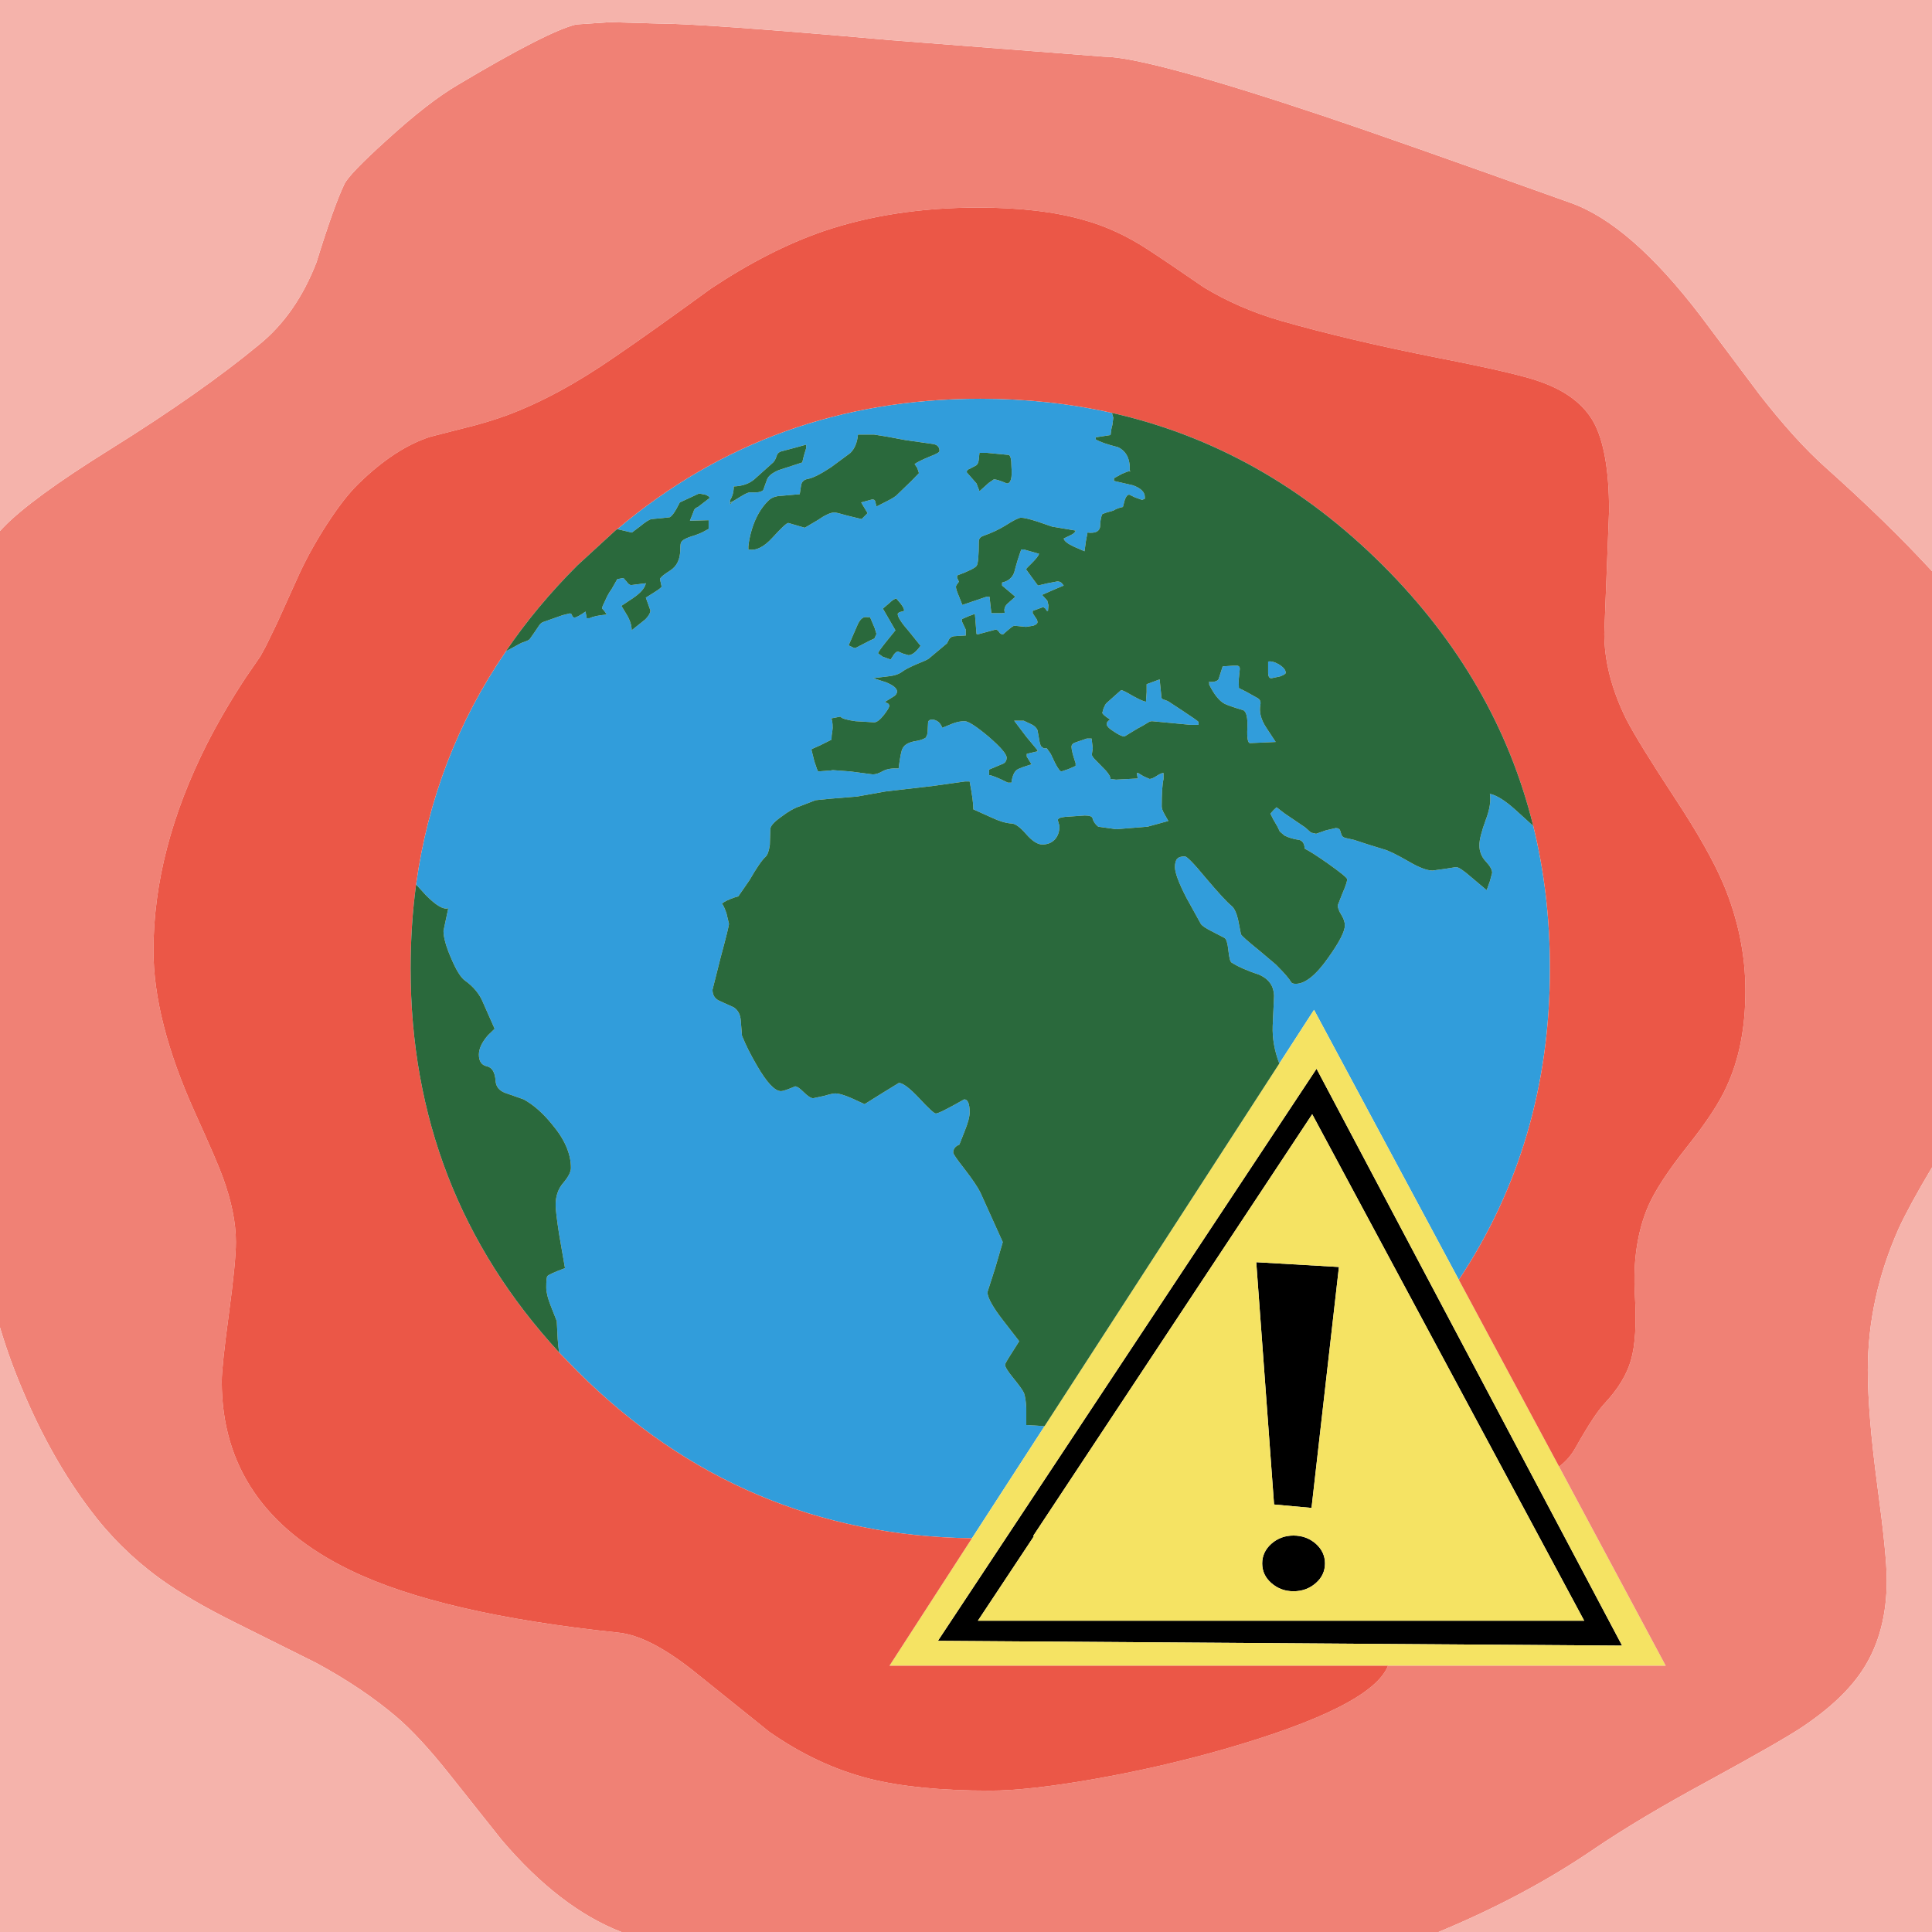
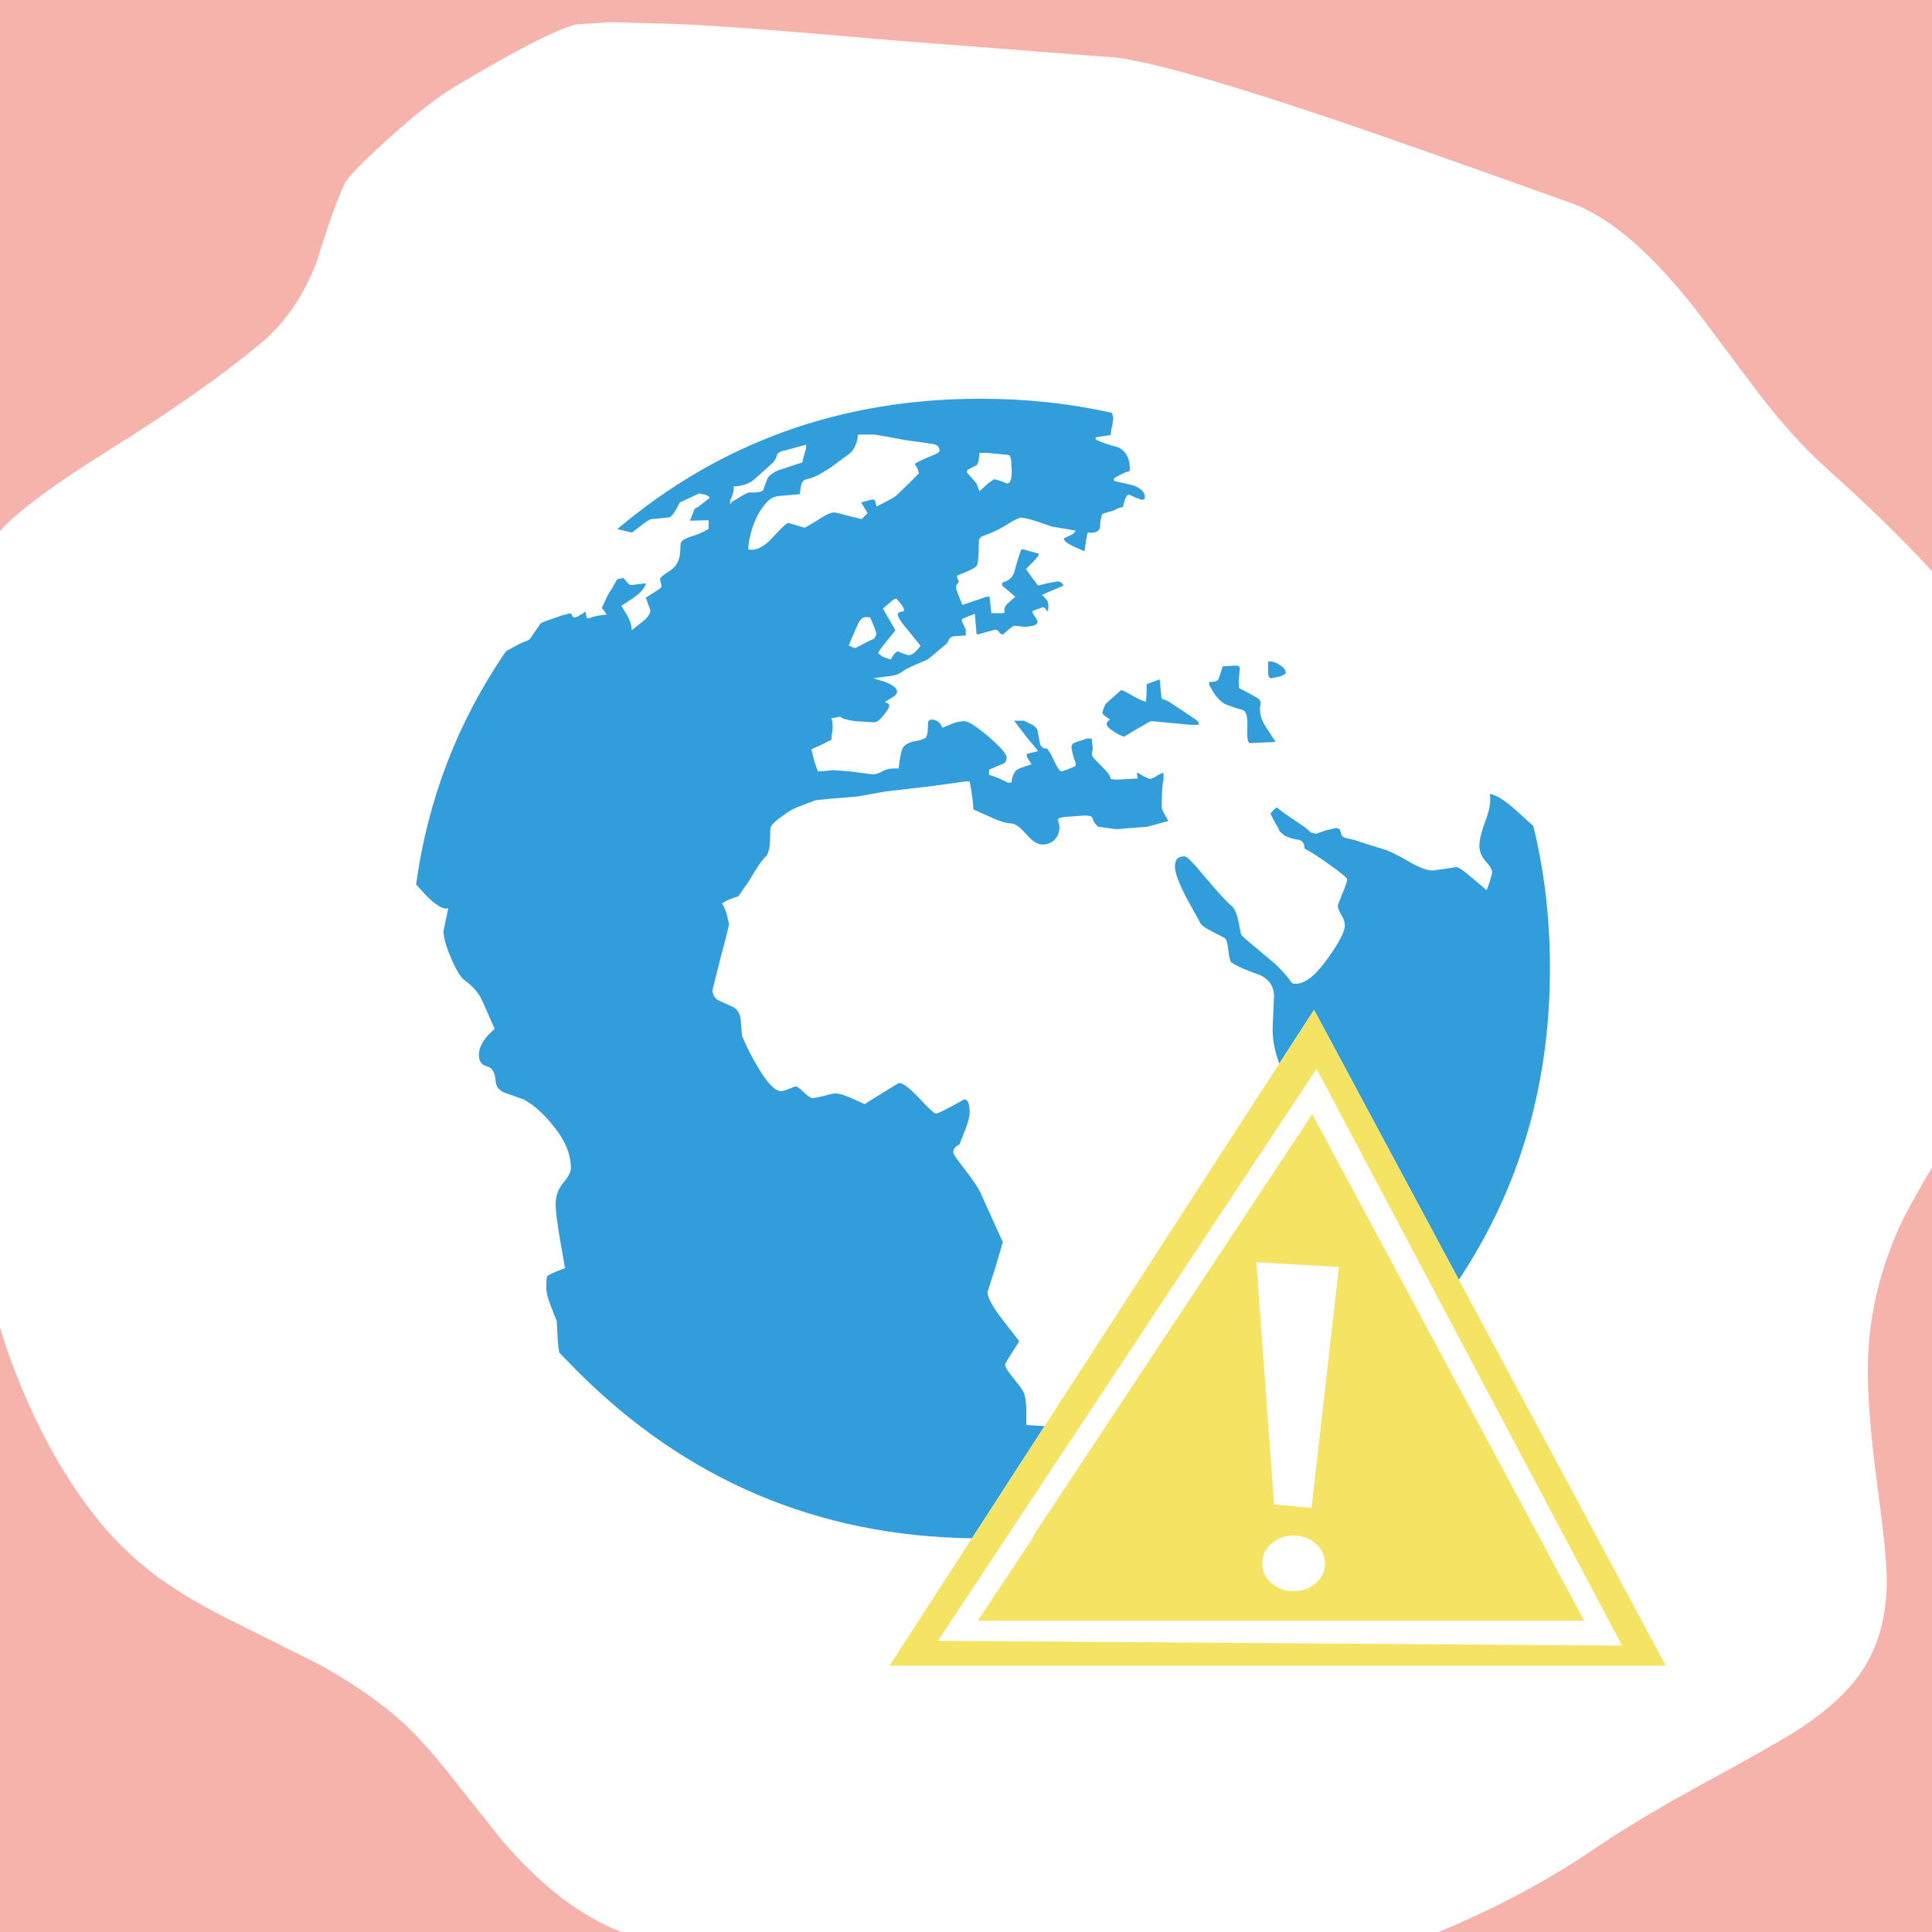
<svg xmlns="http://www.w3.org/2000/svg" height="423.0px" width="423.0px">
  <g transform="matrix(1.0, 0.0, 0.0, 1.0, 0.0, 0.0)">
    <path d="M212.8 336.8 Q162.3 336.1 126.4 300.2 L122.45 296.15 Q122.2 294.85 122.1 293.15 L121.9 289.25 120.6 285.95 Q119.6 283.45 119.6 281.9 119.6 279.65 119.85 279.4 120.2 278.95 123.7 277.65 L122.4 270.15 Q121.65 265.25 121.65 263.8 121.65 260.9 123.35 258.95 125.0 257.0 125.0 255.7 125.0 251.05 120.85 246.15 117.9 242.5 114.65 240.7 L110.65 239.3 Q108.6 238.55 108.5 236.6 108.3 233.8 106.55 233.45 104.85 233.05 104.85 230.9 104.85 228.95 106.85 226.65 L108.3 225.25 105.8 219.6 Q104.65 216.7 101.75 214.65 100.4 213.65 98.75 209.75 97.1 205.95 97.1 203.8 L98.15 198.85 Q96.6 199.4 93.25 196.0 L91.1 193.65 Q94.95 165.7 110.7 142.7 L110.75 142.6 Q111.2 142.35 112.15 141.85 114.05 140.75 114.6 140.6 115.8 140.2 116.0 139.9 L116.95 138.55 117.9 137.15 Q118.35 136.4 118.9 136.2 L123.15 134.7 124.75 134.3 Q125.15 134.3 125.25 134.75 125.4 135.2 125.8 135.2 126.35 135.2 128.2 133.9 L128.45 135.35 129.1 135.35 Q130.15 134.8 132.85 134.55 L132.3 133.75 131.8 133.2 Q131.8 132.9 132.5 131.5 133.2 129.9 133.9 129.0 L135.15 126.8 136.5 126.55 137.2 127.35 Q137.7 128.1 138.2 128.1 L141.4 127.7 Q141.1 129.25 138.6 130.95 L136.05 132.65 137.2 134.55 Q138.3 136.35 138.3 138.0 L141.3 135.6 Q142.4 134.45 142.4 133.65 L141.9 132.25 141.4 130.85 143.15 129.75 Q144.85 128.7 144.85 128.4 L144.7 127.7 144.5 126.85 Q144.5 126.3 146.75 124.9 148.95 123.5 148.95 120.2 148.95 119.0 149.15 118.7 149.55 118.05 151.2 117.5 152.85 117.0 153.85 116.5 L155.15 115.8 155.15 113.9 151.2 114.0 151.05 114.0 151.8 112.15 Q152.0 111.25 152.75 111.05 L155.35 109.05 Q155.35 108.65 154.4 108.3 L153.05 108.05 148.85 110.0 148.05 111.5 Q147.25 112.9 146.65 113.25 L144.85 113.45 142.65 113.65 Q141.9 113.8 140.2 115.2 L138.35 116.6 135.15 115.85 Q168.95 87.3 214.65 87.3 229.65 87.3 243.45 90.4 L243.75 91.45 243.55 93.05 Q243.3 93.8 243.15 95.25 L241.55 95.5 239.9 95.75 239.9 96.2 Q241.2 97.0 244.75 97.9 247.55 99.2 247.35 103.15 246.85 103.2 245.65 103.75 L243.9 104.7 243.9 105.3 248.05 106.25 Q250.65 107.2 250.65 108.8 L250.65 109.2 250.05 109.45 248.5 108.9 247.25 108.3 Q246.65 108.3 246.25 109.5 L245.85 111.0 Q244.6 111.25 243.75 111.8 L242.3 112.2 241.35 112.55 Q240.9 113.45 240.85 115.4 240.55 116.9 238.1 116.6 L237.75 118.5 237.45 120.7 235.15 119.7 Q233.0 118.7 232.9 117.9 L234.35 117.2 Q235.35 116.75 235.5 116.15 L235.4 116.15 230.35 115.3 227.15 114.2 Q224.5 113.35 223.55 113.35 222.8 113.35 220.15 115.05 217.95 116.4 215.35 117.3 214.3 117.65 214.3 118.6 214.3 123.1 213.85 123.85 213.35 124.6 209.55 126.0 L209.55 126.5 209.95 127.35 209.6 127.85 Q209.3 128.2 209.3 128.5 209.3 129.05 209.95 130.55 L210.7 132.45 216.0 130.65 216.65 130.65 217.05 134.25 219.4 134.25 220.0 134.15 Q219.65 133.05 220.6 132.15 L222.3 130.65 219.4 128.2 219.4 127.55 Q221.4 127.1 222.05 125.35 222.75 122.6 223.6 120.3 L224.15 120.3 227.5 121.25 Q227.3 121.9 225.95 123.25 224.65 124.5 224.65 124.65 L225.95 126.45 227.25 128.2 229.4 127.7 231.5 127.3 Q232.0 127.3 232.4 127.6 L232.9 128.2 230.75 129.1 228.15 130.25 229.3 131.5 229.55 132.5 229.45 133.75 229.2 133.75 228.85 133.2 Q228.55 132.95 228.3 132.95 L226.1 133.75 226.1 134.25 226.75 135.25 Q227.15 135.75 227.15 136.2 227.15 136.7 226.2 137.0 L224.65 137.25 222.1 137.0 Q221.8 137.0 220.7 137.95 L219.6 138.9 Q219.1 138.9 218.75 138.4 218.45 137.85 217.95 137.85 L214.05 138.9 213.8 138.8 213.45 134.4 212.1 134.9 210.6 135.55 210.6 136.05 211.45 137.85 211.45 139.15 211.2 139.15 208.8 139.3 Q208.05 139.45 207.75 140.05 L207.35 140.85 203.35 144.2 Q202.9 144.55 200.5 145.5 198.35 146.45 197.7 146.95 196.55 147.85 194.7 148.05 L191.05 148.5 191.25 148.5 193.9 149.35 Q196.4 150.35 196.4 151.4 196.4 151.95 195.8 152.4 L193.8 153.65 193.9 153.8 Q194.7 154.0 194.7 154.55 194.7 155.0 193.55 156.5 192.25 158.15 191.4 158.15 L187.3 157.9 Q184.4 157.5 184.0 156.9 L181.95 157.3 Q182.3 157.55 182.3 159.4 L182.2 160.4 Q182.05 160.95 182.05 161.95 L179.55 163.2 Q177.65 164.0 177.65 164.1 L178.3 166.7 Q179.0 168.9 179.15 168.9 L182.35 168.65 182.15 168.6 186.15 168.9 191.1 169.55 Q192.05 169.55 193.35 168.8 194.55 168.15 196.75 168.25 197.2 164.5 197.65 163.8 198.3 162.55 200.8 162.2 202.05 161.95 202.7 161.5 L203.0 160.85 203.1 160.15 203.2 158.15 Q203.3 157.55 204.1 157.55 204.75 157.55 205.45 158.05 206.05 158.6 206.3 159.35 L208.5 158.45 Q209.85 157.9 211.2 157.9 212.4 157.9 216.4 161.25 220.4 164.7 220.4 165.9 220.4 166.75 219.75 167.15 L216.55 168.5 216.55 169.7 Q217.55 169.8 220.65 171.35 L221.45 171.35 Q221.75 169.05 222.8 168.45 223.5 168.05 225.85 167.35 L224.8 165.65 224.8 165.05 227.15 164.5 227.15 164.25 224.7 161.3 222.05 157.8 224.15 157.8 225.95 158.65 Q226.8 159.1 227.15 159.85 L227.45 161.5 Q227.6 162.65 227.9 163.35 L228.5 163.85 229.2 163.85 230.05 165.05 231.0 167.05 Q231.95 168.9 232.4 168.9 L233.9 168.4 235.5 167.7 235.5 167.1 Q234.6 164.45 234.6 163.5 234.6 162.8 235.6 162.5 L237.95 161.7 239.0 161.7 239.25 163.85 239.05 165.2 Q239.05 165.65 240.15 166.7 L242.15 168.75 Q243.15 169.9 243.15 170.55 L244.35 170.7 249.1 170.45 248.9 169.25 249.2 169.25 250.35 169.95 251.7 170.55 Q252.25 170.55 253.3 169.85 254.3 169.2 254.75 169.25 L254.75 170.55 Q254.35 172.25 254.35 176.55 254.35 177.2 254.95 178.25 L255.8 179.75 251.25 181.0 244.4 181.55 240.45 181.0 Q239.45 180.2 239.2 179.15 239.05 178.55 237.5 178.55 L233.2 178.85 Q231.65 179.0 231.6 179.55 L231.95 180.8 Q232.0 182.65 230.95 183.8 229.9 184.9 228.2 184.9 226.65 184.9 224.65 182.6 222.65 180.3 221.45 180.3 219.65 180.2 217.1 179.0 L213.1 177.2 Q213.15 175.55 212.3 171.1 L211.25 171.1 204.5 172.05 193.8 173.3 187.65 174.4 182.1 174.85 178.55 175.2 175.2 176.5 Q173.4 177.05 171.1 178.8 168.55 180.6 168.65 181.65 L168.55 185.0 Q168.25 187.05 167.6 187.6 166.4 188.7 164.1 192.7 L161.65 196.25 160.8 196.5 Q158.8 197.2 158.05 197.85 158.45 198.2 159.05 199.95 L159.6 202.25 Q159.6 202.9 157.8 209.55 L156.0 216.7 Q156.0 218.4 157.45 219.1 L160.65 220.55 Q162.1 221.5 162.2 223.6 L162.45 226.75 Q163.7 229.85 165.7 233.25 168.95 238.9 171.0 238.9 171.65 238.9 174.1 237.85 174.7 237.85 176.0 239.15 177.3 240.45 178.05 240.45 L180.4 239.95 Q182.25 239.4 182.85 239.4 184.15 239.4 186.8 240.6 L189.3 241.75 193.05 239.4 196.8 237.1 Q198.1 237.1 201.25 240.45 204.35 243.8 204.9 243.8 205.65 243.8 211.1 240.7 212.3 240.7 212.3 243.55 212.3 244.95 211.25 247.55 L210.05 250.6 Q208.7 251.15 208.7 252.35 208.7 252.8 211.1 255.85 213.8 259.35 214.65 261.1 L219.55 271.95 217.9 277.6 216.2 282.9 Q216.2 284.7 219.7 289.2 L223.15 293.65 221.6 296.1 Q220.05 298.5 220.05 298.8 220.05 299.5 221.8 301.65 223.8 304.1 224.2 305.0 224.6 306.2 224.7 308.35 L224.7 312.0 228.7 312.25 212.8 336.8 M335.7 180.85 Q339.35 195.65 339.35 212.05 339.35 250.2 319.4 280.2 L287.7 221.1 280.1 232.85 Q278.5 228.7 278.65 224.6 L278.95 218.0 Q278.85 214.85 275.8 213.45 271.75 212.1 269.65 210.75 269.2 210.5 268.95 208.1 268.7 205.7 268.1 205.35 L265.2 203.85 Q263.25 202.85 262.9 202.25 L259.75 196.55 Q257.25 191.7 257.25 189.85 257.25 188.55 257.75 188.0 258.25 187.5 259.4 187.5 260.1 187.5 263.85 192.05 268.2 197.2 269.65 198.35 270.5 199.05 271.05 201.25 L271.7 204.55 Q271.85 205.0 275.75 208.15 L279.3 211.15 279.7 211.55 Q281.95 213.8 282.7 215.05 282.9 215.4 283.7 215.4 286.8 215.4 290.8 209.7 294.45 204.6 294.45 202.6 294.45 201.55 293.65 200.25 292.9 199.05 292.9 198.2 L293.9 195.65 Q294.95 193.25 294.95 192.5 294.95 192.05 290.8 189.1 287.4 186.7 285.65 185.8 285.6 184.25 284.5 183.9 282.65 183.65 281.25 182.95 L280.2 182.05 279.7 181.0 278.8 179.45 278.15 178.15 278.8 177.4 279.5 176.75 281.25 178.1 285.75 181.15 287.05 182.3 287.75 182.45 288.15 182.55 290.3 181.8 292.45 181.3 Q293.3 181.3 293.45 181.95 293.7 182.9 293.9 183.1 294.25 183.45 294.95 183.55 L296.5 183.9 299.4 184.85 302.95 185.95 Q304.4 186.3 308.4 188.6 311.8 190.6 313.65 190.6 L316.25 190.25 318.8 189.85 Q319.6 189.85 322.0 191.95 L325.5 194.9 326.2 192.95 326.7 191.1 Q326.7 190.1 325.3 188.6 323.9 187.1 323.9 185.05 323.9 183.3 325.3 179.5 326.6 176.1 326.2 173.8 328.5 174.3 331.95 177.45 L335.7 180.85 M174.35 97.95 L171.35 98.75 Q170.3 98.95 170.05 99.8 169.7 101.0 169.0 101.5 L165.15 104.95 Q163.45 106.4 160.65 106.5 160.65 108.25 159.85 109.5 L159.85 110.4 160.5 109.85 159.95 110.15 159.95 110.0 Q160.55 109.75 162.2 108.7 163.75 107.75 164.25 107.8 166.5 107.95 167.1 107.3 L167.9 105.1 Q168.25 103.9 170.45 102.95 L175.65 101.25 176.0 99.8 176.5 98.15 176.5 97.35 174.35 97.95 M187.85 95.15 Q187.6 97.8 186.15 99.2 L181.95 102.3 Q178.55 104.55 176.9 104.85 175.65 105.05 175.4 106.2 L175.1 108.2 171.15 108.55 Q169.25 108.6 168.25 109.6 165.85 111.9 164.6 115.95 164.0 118.0 163.85 119.65 L163.85 120.35 163.9 120.3 Q166.3 120.8 169.1 117.75 172.05 114.5 172.6 114.5 L176.2 115.55 179.0 113.9 Q181.45 112.2 182.7 112.2 183.15 112.2 185.55 112.9 L188.65 113.65 189.95 112.35 188.55 110.0 190.95 109.35 Q191.5 109.35 191.6 109.7 L191.9 110.9 Q192.45 110.6 194.35 109.65 196.05 108.8 196.55 108.2 L199.55 105.3 201.2 103.6 200.85 102.5 200.25 101.6 Q201.05 101.0 203.6 99.95 205.7 99.15 205.7 98.75 205.7 97.4 204.2 97.2 L198.2 96.35 194.2 95.6 191.4 95.15 187.85 95.15 M220.8 99.6 L216.1 99.15 214.45 99.15 214.3 100.55 Q214.25 101.4 213.8 101.85 L212.4 102.6 Q211.65 102.85 211.65 103.4 L213.8 105.85 214.45 107.55 216.45 105.75 217.6 104.95 Q218.35 104.95 220.45 105.85 221.75 105.85 221.45 102.2 221.45 99.7 220.8 99.6 M194.65 132.1 L193.3 133.25 196.05 138.0 194.15 140.35 Q192.25 142.7 192.25 143.05 L193.3 143.8 195.0 144.4 195.75 143.25 Q196.2 142.65 196.65 142.65 L197.7 143.1 198.9 143.45 Q200.05 143.45 201.55 141.4 L199.1 138.35 Q196.55 135.45 196.55 134.45 196.55 134.2 197.05 134.0 L197.85 133.8 197.95 133.6 Q197.95 133.15 197.15 132.1 L196.25 131.05 Q195.75 131.05 194.65 132.1 M189.55 135.1 Q188.45 135.1 187.65 137.05 L185.8 141.3 Q186.95 141.9 187.25 141.9 L190.45 140.25 191.45 139.8 191.9 138.8 191.5 137.5 190.95 136.2 190.5 135.15 189.55 135.1 M277.65 144.85 Q278.55 144.65 279.9 145.4 281.5 146.35 281.5 147.3 281.5 147.65 280.25 148.1 L278.35 148.5 Q277.7 148.5 277.65 147.4 L277.65 144.85 M269.95 145.75 L270.95 145.75 Q271.45 145.85 271.45 146.45 L271.2 148.95 271.25 150.65 272.85 151.45 275.35 152.85 Q276.15 153.3 275.95 154.3 275.5 156.65 277.2 159.25 L279.3 162.45 273.7 162.7 Q272.95 162.7 273.1 159.4 273.25 155.95 272.2 155.5 269.2 154.6 268.15 154.1 266.4 153.2 264.75 149.9 L264.75 149.4 264.6 149.3 Q266.4 149.4 266.8 148.7 L267.7 145.9 269.95 145.75 M241.6 155.15 Q241.95 154.25 242.25 153.95 L245.45 151.1 Q245.9 151.1 247.9 152.3 250.05 153.5 250.9 153.65 L251.05 151.55 251.05 149.8 253.9 148.75 254.25 152.25 Q254.2 152.95 254.6 153.1 L255.7 153.5 259.05 155.7 Q262.15 157.75 262.4 158.05 L262.4 158.7 260.7 158.7 252.25 157.9 Q251.8 157.9 251.35 158.2 L250.1 158.95 Q249.45 159.25 247.75 160.3 L246.2 161.25 Q245.4 161.25 243.55 159.95 241.35 158.55 243.05 157.55 241.35 156.45 241.35 156.05 L241.6 155.15" fill="#319ddb" fill-rule="evenodd" stroke="none" />
-     <path d="M293.15 277.4 L287.15 330.15 278.95 329.4 275.05 276.35 293.15 277.4 M226.2 336.3 L226.4 336.3 214.1 354.85 346.85 354.85 287.3 243.95 226.2 336.3 M290.1 342.3 Q290.1 344.85 288.1 346.6 286.05 348.4 283.2 348.4 280.4 348.4 278.35 346.6 276.35 344.85 276.35 342.3 276.35 339.8 278.35 338.0 280.4 336.2 283.2 336.2 286.05 336.2 288.1 338.0 290.1 339.8 290.1 342.3 M288.25 234.0 L355.15 360.3 205.35 359.25 288.25 234.0" fill="#000000" fill-rule="evenodd" stroke="none" />
    <path d="M341.35 321.1 L364.7 364.7 303.9 364.7 194.75 364.7 212.8 336.8 228.7 312.25 280.1 232.85 287.7 221.1 319.4 280.2 341.35 321.1 M293.15 277.4 L275.05 276.35 278.95 329.4 287.15 330.15 293.15 277.4 M226.2 336.3 L287.3 243.95 346.85 354.85 214.1 354.85 226.4 336.3 226.2 336.3 M288.25 234.0 L205.35 359.25 355.15 360.3 288.25 234.0 M290.1 342.3 Q290.1 339.8 288.1 338.0 286.05 336.2 283.2 336.2 280.4 336.2 278.35 338.0 276.35 339.8 276.35 342.3 276.35 344.85 278.35 346.6 280.4 348.4 283.2 348.4 286.05 348.4 288.1 346.6 290.1 344.85 290.1 342.3" fill="#f5e363" fill-rule="evenodd" stroke="none" />
-     <path d="M341.35 321.1 Q343.6 319.45 345.05 316.8 349.05 309.7 351.25 307.35 355.75 302.55 357.1 297.75 358.5 292.9 357.95 283.6 357.3 272.3 360.9 264.0 363.1 259.0 369.3 251.15 375.7 243.15 378.05 237.85 382.15 229.0 382.15 216.95 382.15 205.05 377.35 193.6 374.15 186.05 366.7 174.75 358.5 162.25 356.05 157.45 351.25 147.7 351.25 138.7 L352.3 111.85 Q352.3 98.6 348.9 92.4 345.6 86.5 337.15 83.55 332.25 81.75 315.1 78.4 295.35 74.5 280.5 70.25 271.3 67.6 263.55 62.9 255.5 57.35 251.5 54.75 244.6 50.2 237.4 48.2 227.95 45.45 214.1 45.45 195.45 45.45 180.2 50.65 168.35 54.75 155.7 63.15 141.75 73.3 134.6 78.15 122.1 86.8 111.05 90.9 106.85 92.45 101.75 93.7 L94.3 95.6 Q86.55 98.05 78.5 105.9 75.35 108.95 71.6 114.75 68.1 120.15 65.6 125.5 L60.65 136.45 58.2 141.5 57.0 143.7 53.8 148.35 Q49.0 155.65 45.35 162.8 33.6 186.05 33.6 208.15 33.6 223.4 42.6 243.4 47.65 254.55 48.8 257.8 51.65 265.6 51.65 271.95 51.65 276.3 50.1 287.75 48.55 299.3 48.55 302.45 48.55 330.15 76.7 343.8 96.35 353.35 135.35 357.45 142.0 358.1 151.6 365.65 L168.4 379.15 Q178.95 386.55 190.4 389.45 200.8 392.05 216.7 392.05 225.05 392.05 239.35 389.55 254.15 386.95 268.1 382.95 300.4 373.65 303.9 364.7 L364.7 364.7 341.35 321.1 M0.0 116.25 L0.75 115.45 Q6.9 109.1 24.0 98.45 44.2 85.85 56.8 75.4 64.9 68.8 69.3 57.4 73.1 45.1 75.4 40.3 76.45 38.1 84.7 30.65 93.8 22.35 100.2 18.6 119.9 6.85 126.15 5.35 L133.55 4.85 144.1 5.15 Q153.85 5.15 195.1 8.8 L241.6 12.4 Q250.95 12.4 289.95 25.45 304.45 30.3 343.85 44.4 356.95 49.0 372.4 69.25 L385.25 86.4 Q393.0 96.35 399.65 102.3 413.2 114.4 423.0 125.05 L423.0 255.6 Q417.95 264.1 415.7 269.0 408.95 284.2 408.95 299.95 408.95 309.5 411.0 325.0 413.1 340.5 413.1 345.95 413.1 357.3 408.05 365.25 403.8 372.0 394.4 378.25 389.7 381.35 374.05 389.9 358.9 398.1 349.05 404.8 333.9 415.15 314.95 423.0 L136.05 423.0 Q122.5 417.75 109.8 402.8 L98.4 388.45 Q91.8 380.15 86.8 375.9 79.4 369.6 69.25 364.1 L51.7 355.35 Q41.3 350.2 34.85 345.5 26.1 339.1 19.65 330.45 11.3 319.35 5.2 304.95 2.1 297.75 0.0 290.65 L0.0 116.25" fill="#f08175" fill-rule="evenodd" stroke="none" />
    <path d="M423.0 125.05 Q413.2 114.4 399.65 102.3 393.0 96.35 385.25 86.4 L372.4 69.25 Q356.95 49.0 343.85 44.4 304.45 30.3 289.95 25.45 250.95 12.4 241.6 12.4 L195.1 8.8 Q153.85 5.15 144.1 5.15 L133.55 4.85 126.15 5.35 Q119.9 6.85 100.2 18.6 93.8 22.35 84.7 30.65 76.45 38.1 75.4 40.3 73.1 45.1 69.3 57.4 64.9 68.8 56.8 75.4 44.2 85.85 24.0 98.45 6.9 109.1 0.75 115.45 L0.0 116.25 0.0 0.0 423.0 0.0 423.0 125.05 M0.0 290.65 Q2.1 297.75 5.2 304.95 11.3 319.35 19.65 330.45 26.1 339.1 34.85 345.5 41.3 350.2 51.7 355.35 L69.25 364.1 Q79.4 369.6 86.8 375.9 91.8 380.15 98.4 388.45 L109.8 402.8 Q122.5 417.75 136.05 423.0 L0.0 423.0 0.0 290.65 M314.95 423.0 Q333.9 415.15 349.05 404.8 358.9 398.1 374.05 389.9 389.7 381.35 394.4 378.25 403.8 372.0 408.05 365.25 413.1 357.3 413.1 345.95 413.1 340.5 411.0 325.0 408.95 309.5 408.95 299.95 408.95 284.2 415.7 269.0 417.95 264.1 423.0 255.6 L423.0 423.0 314.95 423.0" fill="#f5b3ab" fill-rule="evenodd" stroke="none" />
-     <path d="M303.9 364.7 Q300.4 373.65 268.1 382.95 254.15 386.95 239.35 389.55 225.05 392.05 216.7 392.05 200.8 392.05 190.4 389.45 178.95 386.55 168.4 379.15 L151.6 365.65 Q142.0 358.1 135.35 357.45 96.35 353.35 76.7 343.8 48.55 330.15 48.55 302.45 48.55 299.3 50.1 287.75 51.65 276.3 51.65 271.95 51.65 265.6 48.8 257.8 47.65 254.55 42.6 243.4 33.6 223.4 33.6 208.15 33.6 186.05 45.35 162.8 49.0 155.65 53.8 148.35 L57.0 143.7 58.2 141.5 60.65 136.45 65.6 125.5 Q68.1 120.15 71.6 114.75 75.35 108.95 78.5 105.9 86.55 98.05 94.3 95.6 L101.75 93.7 Q106.85 92.45 111.05 90.9 122.1 86.8 134.6 78.15 141.75 73.3 155.7 63.15 168.35 54.75 180.2 50.65 195.45 45.45 214.1 45.45 227.95 45.45 237.4 48.2 244.6 50.2 251.5 54.75 255.5 57.35 263.55 62.9 271.3 67.6 280.5 70.25 295.35 74.5 315.1 78.4 332.25 81.75 337.15 83.55 345.6 86.5 348.9 92.4 352.3 98.6 352.3 111.85 L351.25 138.7 Q351.25 147.7 356.05 157.45 358.5 162.25 366.7 174.75 374.15 186.05 377.35 193.6 382.15 205.05 382.15 216.95 382.15 229.0 378.05 237.85 375.7 243.15 369.3 251.15 363.1 259.0 360.9 264.0 357.3 272.3 357.95 283.6 358.5 292.9 357.1 297.75 355.75 302.55 351.25 307.35 349.05 309.7 345.05 316.8 343.6 319.45 341.35 321.1 L319.4 280.2 Q339.35 250.2 339.35 212.05 339.35 195.65 335.7 180.85 327.8 148.8 302.8 123.8 276.9 97.95 243.45 90.4 229.65 87.3 214.65 87.3 168.95 87.3 135.15 115.85 L134.9 116.0 126.4 123.8 Q117.45 132.75 110.75 142.6 L110.7 142.7 Q94.95 165.7 91.1 193.65 89.9 202.6 89.9 212.05 89.9 260.8 122.45 296.15 L126.4 300.2 Q162.3 336.1 212.8 336.8 L194.75 364.7 303.9 364.7" fill="#eb5747" fill-rule="evenodd" stroke="none" />
-     <path d="M122.45 296.15 Q89.9 260.8 89.9 212.05 89.9 202.6 91.1 193.65 L93.25 196.0 Q96.6 199.4 98.15 198.85 L97.1 203.8 Q97.1 205.95 98.75 209.75 100.4 213.65 101.75 214.65 104.65 216.7 105.8 219.6 L108.3 225.25 106.85 226.65 Q104.85 228.95 104.85 230.9 104.85 233.05 106.55 233.45 108.3 233.8 108.5 236.6 108.6 238.55 110.65 239.3 L114.65 240.7 Q117.9 242.5 120.85 246.15 125.0 251.05 125.0 255.7 125.0 257.0 123.35 258.95 121.65 260.9 121.65 263.8 121.65 265.25 122.4 270.15 L123.7 277.65 Q120.2 278.95 119.85 279.4 119.6 279.65 119.6 281.9 119.6 283.45 120.6 285.95 L121.9 289.25 122.1 293.15 Q122.2 294.85 122.45 296.15 M110.75 142.6 Q117.45 132.75 126.4 123.8 L134.9 116.0 135.15 115.85 138.35 116.6 140.2 115.2 Q141.9 113.8 142.65 113.65 L144.85 113.45 146.65 113.25 Q147.25 112.9 148.05 111.5 L148.85 110.0 153.05 108.05 154.4 108.3 Q155.35 108.65 155.35 109.05 L152.75 111.05 Q152.0 111.25 151.8 112.15 L151.05 114.0 151.2 114.0 155.15 113.9 155.15 115.8 153.85 116.5 Q152.85 117.0 151.2 117.5 149.55 118.05 149.15 118.7 148.95 119.0 148.95 120.2 148.95 123.5 146.75 124.9 144.5 126.3 144.5 126.85 L144.7 127.7 144.85 128.4 Q144.85 128.7 143.15 129.75 L141.4 130.85 141.9 132.25 142.4 133.65 Q142.4 134.45 141.3 135.6 L138.3 138.0 Q138.3 136.35 137.2 134.55 L136.05 132.65 138.6 130.95 Q141.1 129.25 141.4 127.7 L138.2 128.1 Q137.7 128.1 137.2 127.35 L136.5 126.55 135.15 126.8 133.9 129.0 Q133.2 129.9 132.5 131.5 131.8 132.9 131.8 133.2 L132.3 133.75 132.85 134.55 Q130.15 134.8 129.1 135.35 L128.45 135.35 128.2 133.9 Q126.35 135.2 125.8 135.2 125.4 135.2 125.25 134.75 125.15 134.3 124.75 134.3 L123.15 134.7 118.9 136.2 Q118.35 136.4 117.9 137.15 L116.95 138.55 116.0 139.9 Q115.8 140.2 114.6 140.6 114.05 140.75 112.15 141.85 111.2 142.35 110.75 142.6 M243.45 90.4 Q276.9 97.95 302.8 123.8 327.8 148.8 335.7 180.85 L331.95 177.45 Q328.5 174.3 326.2 173.8 326.6 176.1 325.3 179.5 323.9 183.3 323.9 185.05 323.9 187.1 325.3 188.6 326.7 190.1 326.7 191.1 L326.2 192.95 325.5 194.9 322.0 191.95 Q319.6 189.85 318.8 189.85 L316.25 190.25 313.65 190.6 Q311.8 190.6 308.4 188.6 304.4 186.3 302.95 185.95 L299.4 184.85 296.5 183.9 294.95 183.55 Q294.25 183.45 293.9 183.1 293.7 182.9 293.45 181.95 293.3 181.3 292.45 181.3 L290.3 181.8 288.15 182.55 287.75 182.45 287.05 182.3 285.75 181.15 281.25 178.1 279.5 176.75 278.8 177.4 278.15 178.15 278.8 179.45 279.7 181.0 280.2 182.05 281.25 182.95 Q282.65 183.65 284.5 183.9 285.6 184.25 285.65 185.8 287.4 186.7 290.8 189.1 294.95 192.05 294.95 192.5 294.95 193.25 293.9 195.65 L292.9 198.2 Q292.9 199.05 293.65 200.25 294.45 201.55 294.45 202.6 294.45 204.6 290.8 209.7 286.8 215.4 283.7 215.4 282.9 215.4 282.7 215.05 281.95 213.8 279.7 211.55 L279.3 211.15 275.75 208.15 Q271.85 205.0 271.7 204.55 L271.05 201.25 Q270.5 199.05 269.65 198.35 268.2 197.2 263.85 192.05 260.1 187.5 259.4 187.5 258.25 187.5 257.75 188.0 257.25 188.55 257.25 189.85 257.25 191.7 259.75 196.55 L262.9 202.25 Q263.25 202.85 265.2 203.85 L268.1 205.35 Q268.7 205.7 268.95 208.1 269.2 210.5 269.65 210.75 271.75 212.1 275.8 213.45 278.85 214.85 278.95 218.0 L278.65 224.6 Q278.5 228.7 280.1 232.85 L228.7 312.25 224.7 312.0 224.7 308.35 Q224.6 306.2 224.2 305.0 223.8 304.1 221.8 301.65 220.05 299.5 220.05 298.8 220.05 298.5 221.6 296.1 L223.15 293.65 219.7 289.2 Q216.2 284.7 216.2 282.9 L217.9 277.6 219.55 271.95 214.65 261.1 Q213.8 259.35 211.1 255.85 208.7 252.8 208.7 252.35 208.7 251.15 210.05 250.6 L211.25 247.55 Q212.3 244.95 212.3 243.55 212.3 240.7 211.1 240.7 205.65 243.8 204.9 243.8 204.35 243.8 201.25 240.45 198.1 237.1 196.8 237.1 L193.05 239.4 189.3 241.75 186.8 240.6 Q184.15 239.4 182.85 239.4 182.25 239.4 180.4 239.95 L178.05 240.45 Q177.3 240.45 176.0 239.15 174.7 237.85 174.1 237.85 171.65 238.9 171.0 238.9 168.95 238.9 165.7 233.25 163.7 229.85 162.45 226.75 L162.2 223.6 Q162.1 221.5 160.65 220.55 L157.45 219.1 Q156.0 218.4 156.0 216.7 L157.8 209.55 Q159.6 202.9 159.6 202.25 L159.05 199.95 Q158.45 198.2 158.05 197.85 158.8 197.2 160.8 196.5 L161.65 196.25 164.1 192.7 Q166.4 188.7 167.6 187.6 168.25 187.05 168.55 185.0 L168.65 181.65 Q168.55 180.6 171.1 178.8 173.4 177.05 175.2 176.5 L178.55 175.2 182.1 174.85 187.65 174.4 193.8 173.3 204.5 172.05 211.25 171.1 212.3 171.1 Q213.15 175.55 213.1 177.2 L217.1 179.0 Q219.65 180.2 221.45 180.3 222.65 180.3 224.65 182.6 226.65 184.9 228.2 184.9 229.9 184.9 230.95 183.8 232.0 182.65 231.95 180.8 L231.6 179.55 Q231.65 179.0 233.2 178.85 L237.5 178.55 Q239.05 178.55 239.2 179.15 239.45 180.2 240.45 181.0 L244.4 181.55 251.25 181.0 255.8 179.75 254.95 178.25 Q254.35 177.2 254.35 176.55 254.35 172.25 254.75 170.55 L254.75 169.25 Q254.3 169.2 253.3 169.85 252.25 170.55 251.7 170.55 L250.35 169.95 249.2 169.25 248.9 169.25 249.1 170.45 244.35 170.7 243.15 170.55 Q243.15 169.9 242.15 168.75 L240.15 166.7 Q239.05 165.65 239.05 165.2 L239.25 163.85 239.0 161.7 237.95 161.7 235.6 162.5 Q234.6 162.8 234.6 163.5 234.6 164.45 235.5 167.1 L235.5 167.7 233.9 168.4 232.4 168.9 Q231.95 168.9 231.0 167.05 L230.05 165.05 229.2 163.85 228.5 163.85 227.9 163.35 Q227.6 162.65 227.45 161.5 L227.15 159.85 Q226.8 159.1 225.95 158.65 L224.15 157.8 222.05 157.8 224.7 161.3 227.15 164.25 227.15 164.5 224.8 165.05 224.8 165.65 225.85 167.35 Q223.5 168.05 222.8 168.45 221.75 169.05 221.45 171.35 L220.65 171.35 Q217.55 169.8 216.55 169.7 L216.55 168.5 219.75 167.15 Q220.4 166.75 220.4 165.9 220.4 164.7 216.4 161.25 212.4 157.9 211.2 157.9 209.85 157.9 208.5 158.45 L206.3 159.35 Q206.05 158.6 205.45 158.05 204.75 157.55 204.1 157.55 203.3 157.55 203.2 158.15 L203.1 160.15 203.0 160.85 202.7 161.5 Q202.05 161.95 200.8 162.2 198.3 162.55 197.65 163.8 197.2 164.5 196.75 168.25 194.55 168.15 193.35 168.8 192.05 169.55 191.1 169.55 L186.15 168.9 182.15 168.6 182.35 168.65 179.15 168.9 Q179.0 168.9 178.3 166.7 L177.65 164.1 Q177.65 164.0 179.55 163.2 L182.05 161.95 Q182.05 160.95 182.2 160.4 L182.3 159.4 Q182.3 157.55 181.95 157.3 L184.0 156.9 Q184.4 157.5 187.3 157.9 L191.4 158.15 Q192.25 158.15 193.55 156.5 194.7 155.0 194.7 154.55 194.7 154.0 193.9 153.8 L193.8 153.65 195.8 152.4 Q196.4 151.95 196.4 151.4 196.4 150.35 193.9 149.35 L191.25 148.5 191.05 148.5 194.7 148.05 Q196.55 147.85 197.7 146.95 198.35 146.45 200.5 145.5 202.9 144.55 203.35 144.2 L207.35 140.85 207.75 140.05 Q208.05 139.45 208.8 139.3 L211.2 139.15 211.45 139.15 211.45 137.85 210.6 136.05 210.6 135.55 212.1 134.9 213.45 134.4 213.8 138.8 214.05 138.9 217.95 137.85 Q218.45 137.85 218.75 138.4 219.1 138.9 219.6 138.9 L220.7 137.95 Q221.8 137.0 222.1 137.0 L224.65 137.25 226.2 137.0 Q227.15 136.7 227.15 136.2 227.15 135.75 226.75 135.25 L226.1 134.25 226.1 133.75 228.3 132.95 Q228.55 132.95 228.85 133.2 L229.2 133.75 229.45 133.75 229.55 132.5 229.3 131.5 228.15 130.25 230.75 129.1 232.9 128.2 232.4 127.6 Q232.0 127.3 231.5 127.3 L229.4 127.7 227.25 128.2 225.95 126.45 224.65 124.65 Q224.65 124.5 225.95 123.25 227.3 121.9 227.5 121.25 L224.15 120.3 223.6 120.3 Q222.75 122.6 222.05 125.35 221.4 127.1 219.4 127.55 L219.4 128.2 222.3 130.65 220.6 132.15 Q219.65 133.05 220.0 134.15 L219.4 134.25 217.05 134.25 216.65 130.65 216.0 130.65 210.7 132.45 209.95 130.55 Q209.3 129.05 209.3 128.5 209.3 128.2 209.6 127.85 L209.95 127.35 209.55 126.5 209.55 126.0 Q213.35 124.6 213.85 123.85 214.3 123.1 214.3 118.6 214.3 117.65 215.35 117.3 217.95 116.4 220.15 115.05 222.8 113.35 223.55 113.35 224.5 113.35 227.15 114.2 L230.35 115.3 235.4 116.15 235.5 116.15 Q235.35 116.75 234.35 117.2 L232.9 117.9 Q233.0 118.7 235.15 119.7 L237.45 120.7 237.75 118.5 238.1 116.6 Q240.55 116.9 240.85 115.4 240.9 113.45 241.35 112.55 L242.3 112.2 243.75 111.8 Q244.6 111.25 245.85 111.0 L246.25 109.5 Q246.65 108.3 247.25 108.3 L248.5 108.9 250.05 109.45 250.65 109.2 250.65 108.8 Q250.65 107.2 248.05 106.25 L243.9 105.3 243.9 104.7 245.65 103.75 Q246.85 103.2 247.35 103.15 247.55 99.2 244.75 97.9 241.2 97.0 239.9 96.2 L239.9 95.75 241.55 95.5 243.15 95.25 Q243.3 93.8 243.55 93.05 L243.75 91.45 243.45 90.4 M247.35 103.15 L247.35 103.25 247.55 103.15 247.35 103.15 M182.15 168.6 L182.1 168.55 182.05 168.65 182.15 168.6 M174.35 97.95 L176.5 97.35 176.5 98.15 176.0 99.8 175.65 101.25 170.45 102.95 Q168.25 103.9 167.9 105.1 L167.1 107.3 Q166.5 107.95 164.25 107.8 163.75 107.75 162.2 108.7 160.55 109.75 159.95 110.0 L159.95 110.15 160.5 109.85 159.85 110.4 159.85 109.5 Q160.65 108.25 160.65 106.5 163.45 106.4 165.15 104.95 L169.0 101.5 Q169.7 101.0 170.05 99.8 170.3 98.95 171.35 98.75 L174.35 97.95 M189.55 135.1 L190.5 135.15 190.95 136.2 191.5 137.5 191.9 138.8 191.45 139.8 190.45 140.25 187.25 141.9 Q186.95 141.9 185.8 141.3 L187.65 137.05 Q188.45 135.1 189.55 135.1 M194.65 132.1 Q195.75 131.05 196.25 131.05 L197.15 132.1 Q197.95 133.15 197.95 133.6 L197.85 133.8 197.05 134.0 Q196.55 134.2 196.55 134.45 196.55 135.45 199.1 138.35 L201.55 141.4 Q200.05 143.45 198.9 143.45 L197.7 143.1 196.65 142.65 Q196.2 142.65 195.75 143.25 L195.0 144.4 193.3 143.8 192.25 143.05 Q192.25 142.7 194.15 140.35 L196.05 138.0 193.3 133.25 194.65 132.1 M220.8 99.6 Q221.45 99.7 221.45 102.2 221.75 105.85 220.45 105.85 218.35 104.95 217.6 104.95 L216.45 105.75 214.45 107.55 213.8 105.85 211.65 103.4 Q211.65 102.85 212.4 102.6 L213.8 101.85 Q214.25 101.4 214.3 100.55 L214.45 99.15 216.1 99.15 220.8 99.6 M187.85 95.15 L191.4 95.15 194.2 95.6 198.2 96.35 204.2 97.2 Q205.7 97.4 205.7 98.75 205.7 99.15 203.6 99.95 201.05 101.0 200.25 101.6 L200.85 102.5 201.2 103.6 199.55 105.3 196.55 108.2 Q196.05 108.8 194.35 109.65 192.45 110.6 191.9 110.9 L191.6 109.7 Q191.5 109.35 190.95 109.35 L188.55 110.0 189.95 112.35 188.65 113.65 185.55 112.9 Q183.15 112.2 182.7 112.2 181.45 112.2 179.0 113.9 L176.2 115.55 172.6 114.5 Q172.05 114.5 169.1 117.75 166.3 120.8 163.9 120.3 L163.85 120.35 163.85 119.65 Q164.0 118.0 164.6 115.95 165.85 111.9 168.25 109.6 169.25 108.6 171.15 108.55 L175.1 108.2 175.4 106.2 Q175.65 105.05 176.9 104.85 178.55 104.55 181.95 102.3 L186.15 99.2 Q187.6 97.8 187.85 95.15 M241.6 155.15 L241.35 156.05 Q241.35 156.45 243.05 157.55 241.35 158.55 243.55 159.95 245.4 161.25 246.2 161.25 L247.75 160.3 Q249.45 159.25 250.1 158.95 L251.35 158.2 Q251.8 157.9 252.25 157.9 L260.7 158.7 262.4 158.7 262.4 158.05 Q262.15 157.75 259.05 155.7 L255.7 153.5 254.6 153.1 Q254.2 152.95 254.25 152.25 L253.9 148.75 251.05 149.8 251.05 151.55 250.9 153.65 Q250.05 153.5 247.9 152.3 245.9 151.1 245.45 151.1 L242.25 153.95 Q241.95 154.25 241.6 155.15 M269.95 145.75 L267.7 145.9 266.8 148.7 Q266.4 149.4 264.6 149.3 L264.75 149.4 264.75 149.9 Q266.4 153.2 268.15 154.1 269.2 154.6 272.2 155.5 273.25 155.95 273.1 159.4 272.95 162.7 273.7 162.7 L279.3 162.45 277.2 159.25 Q275.5 156.65 275.95 154.3 276.15 153.3 275.35 152.85 L272.85 151.45 271.25 150.65 271.2 148.95 271.45 146.45 Q271.45 145.85 270.95 145.75 L269.95 145.75 M277.65 144.85 L277.65 147.4 Q277.7 148.5 278.35 148.5 L280.25 148.1 Q281.5 147.65 281.5 147.3 281.5 146.35 279.9 145.4 278.55 144.65 277.65 144.85" fill="#2a693c" fill-rule="evenodd" stroke="none" />
  </g>
</svg>